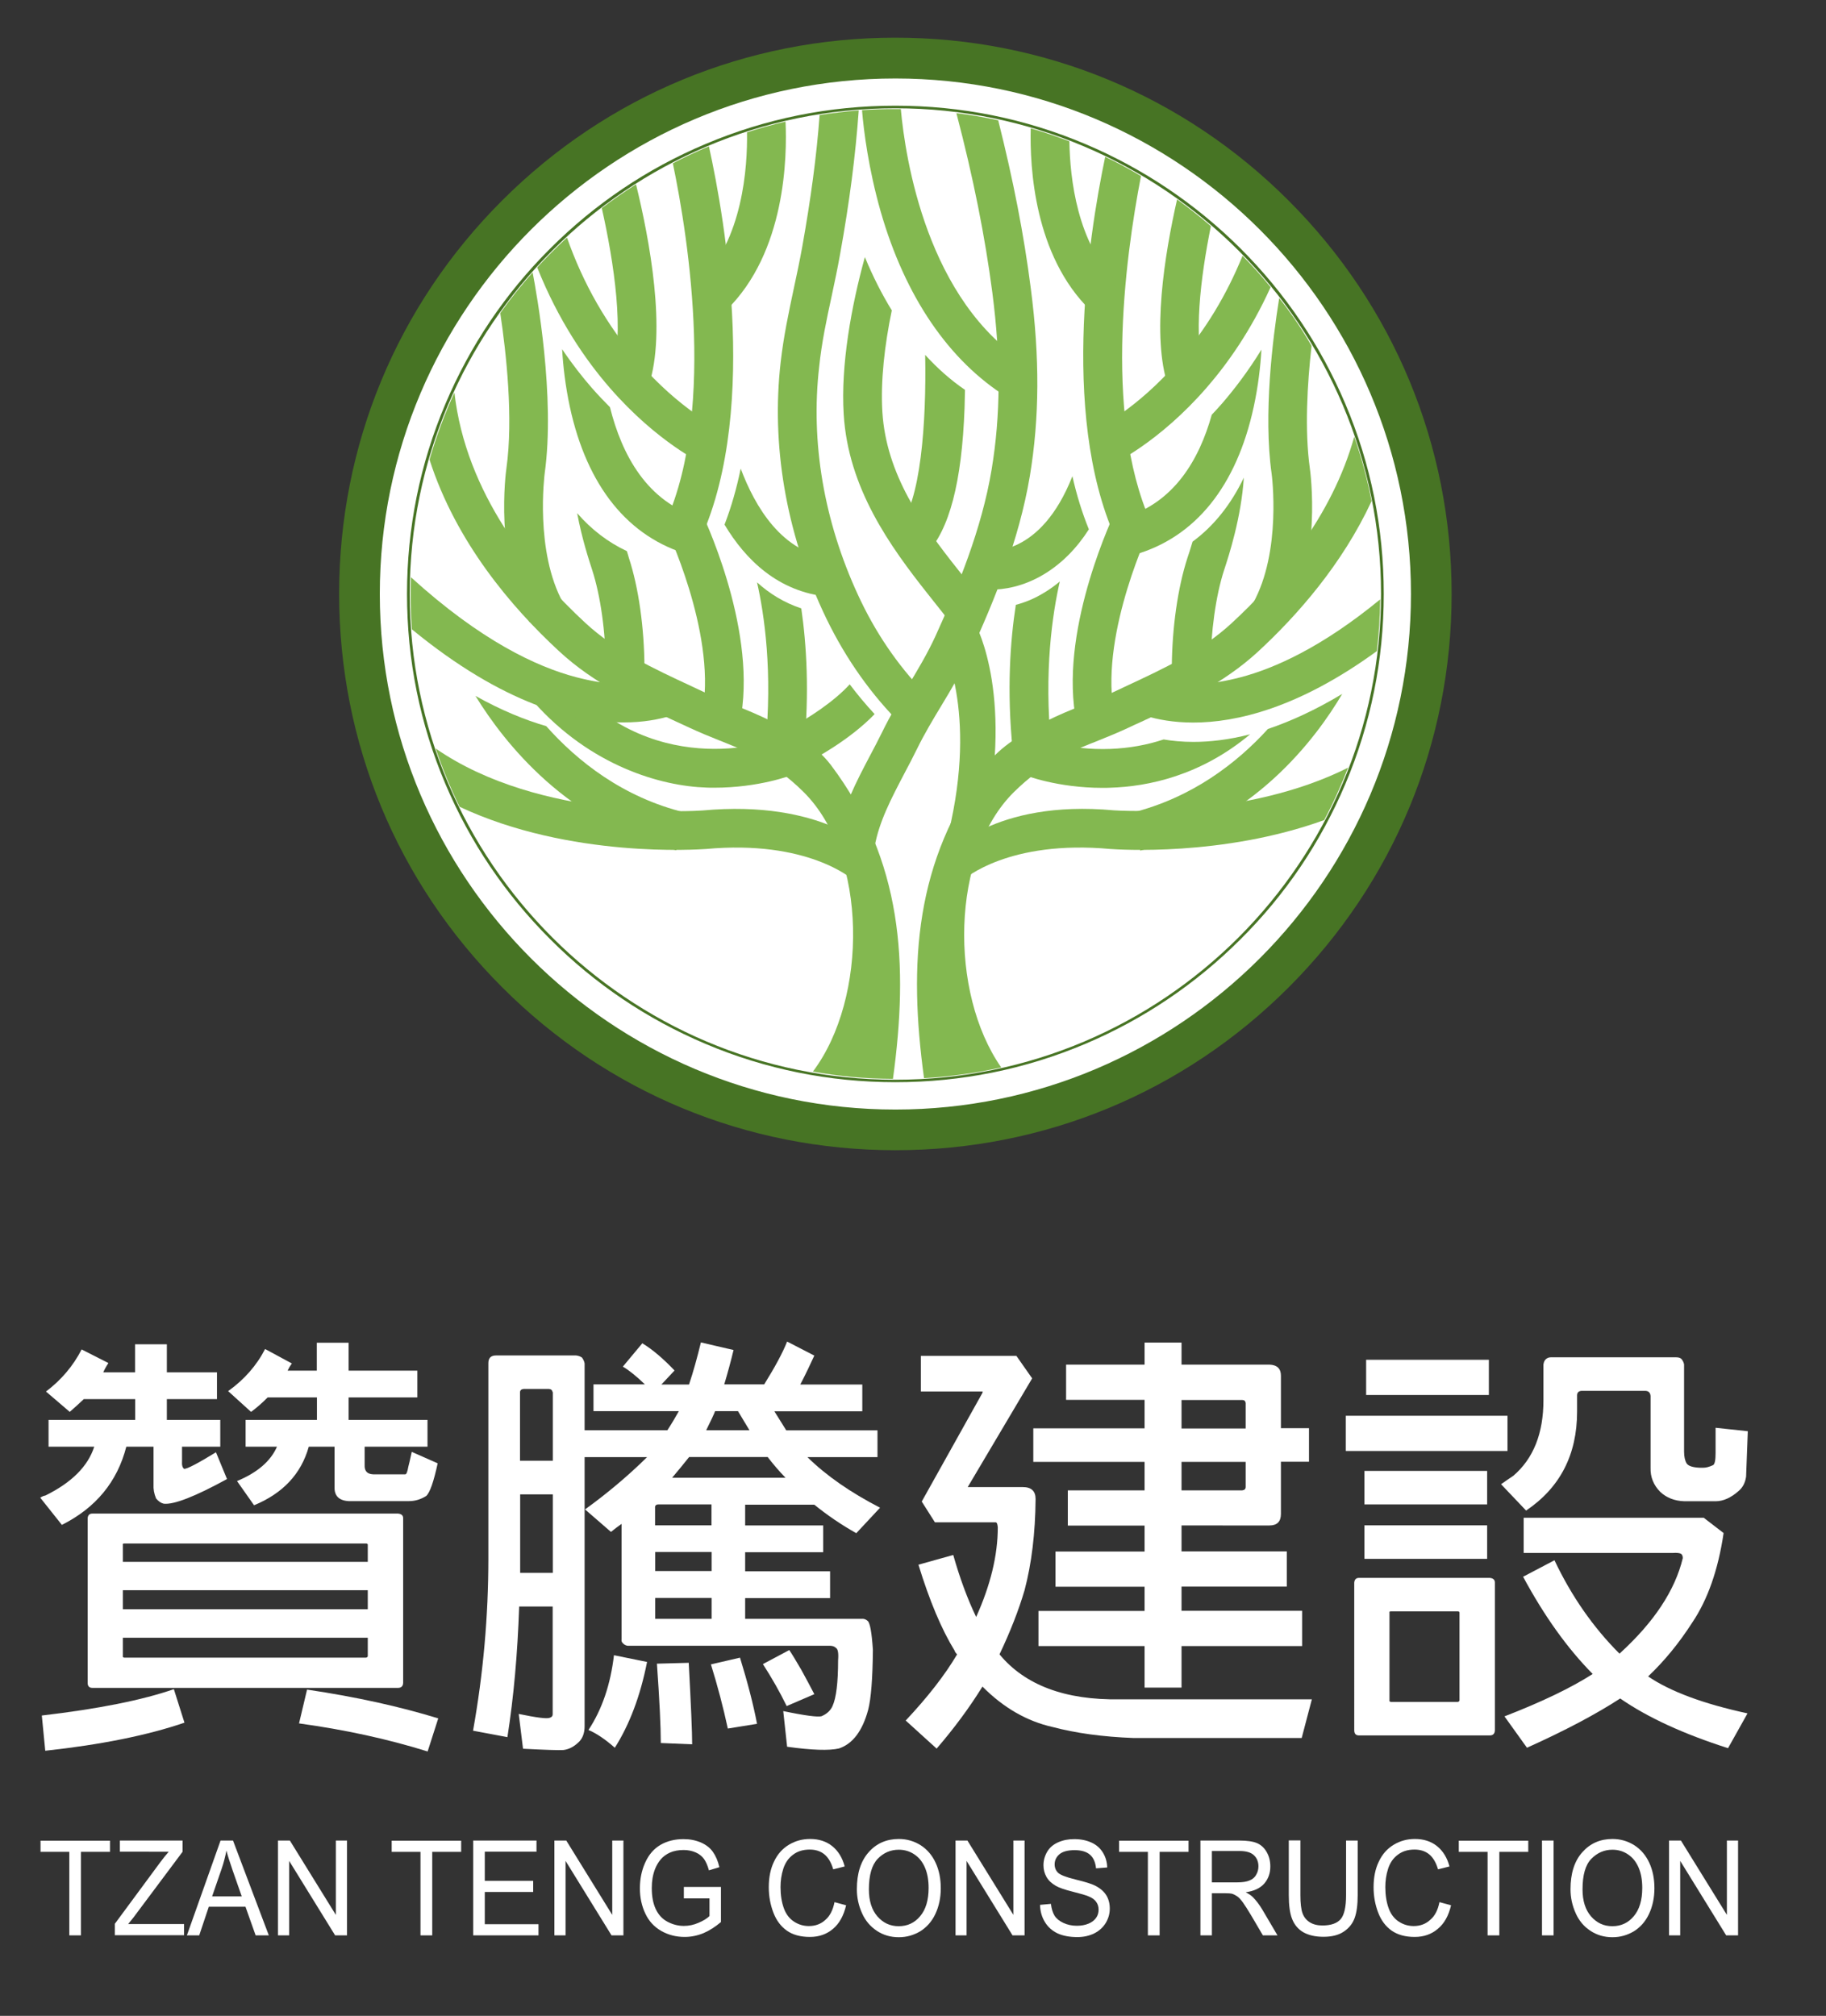
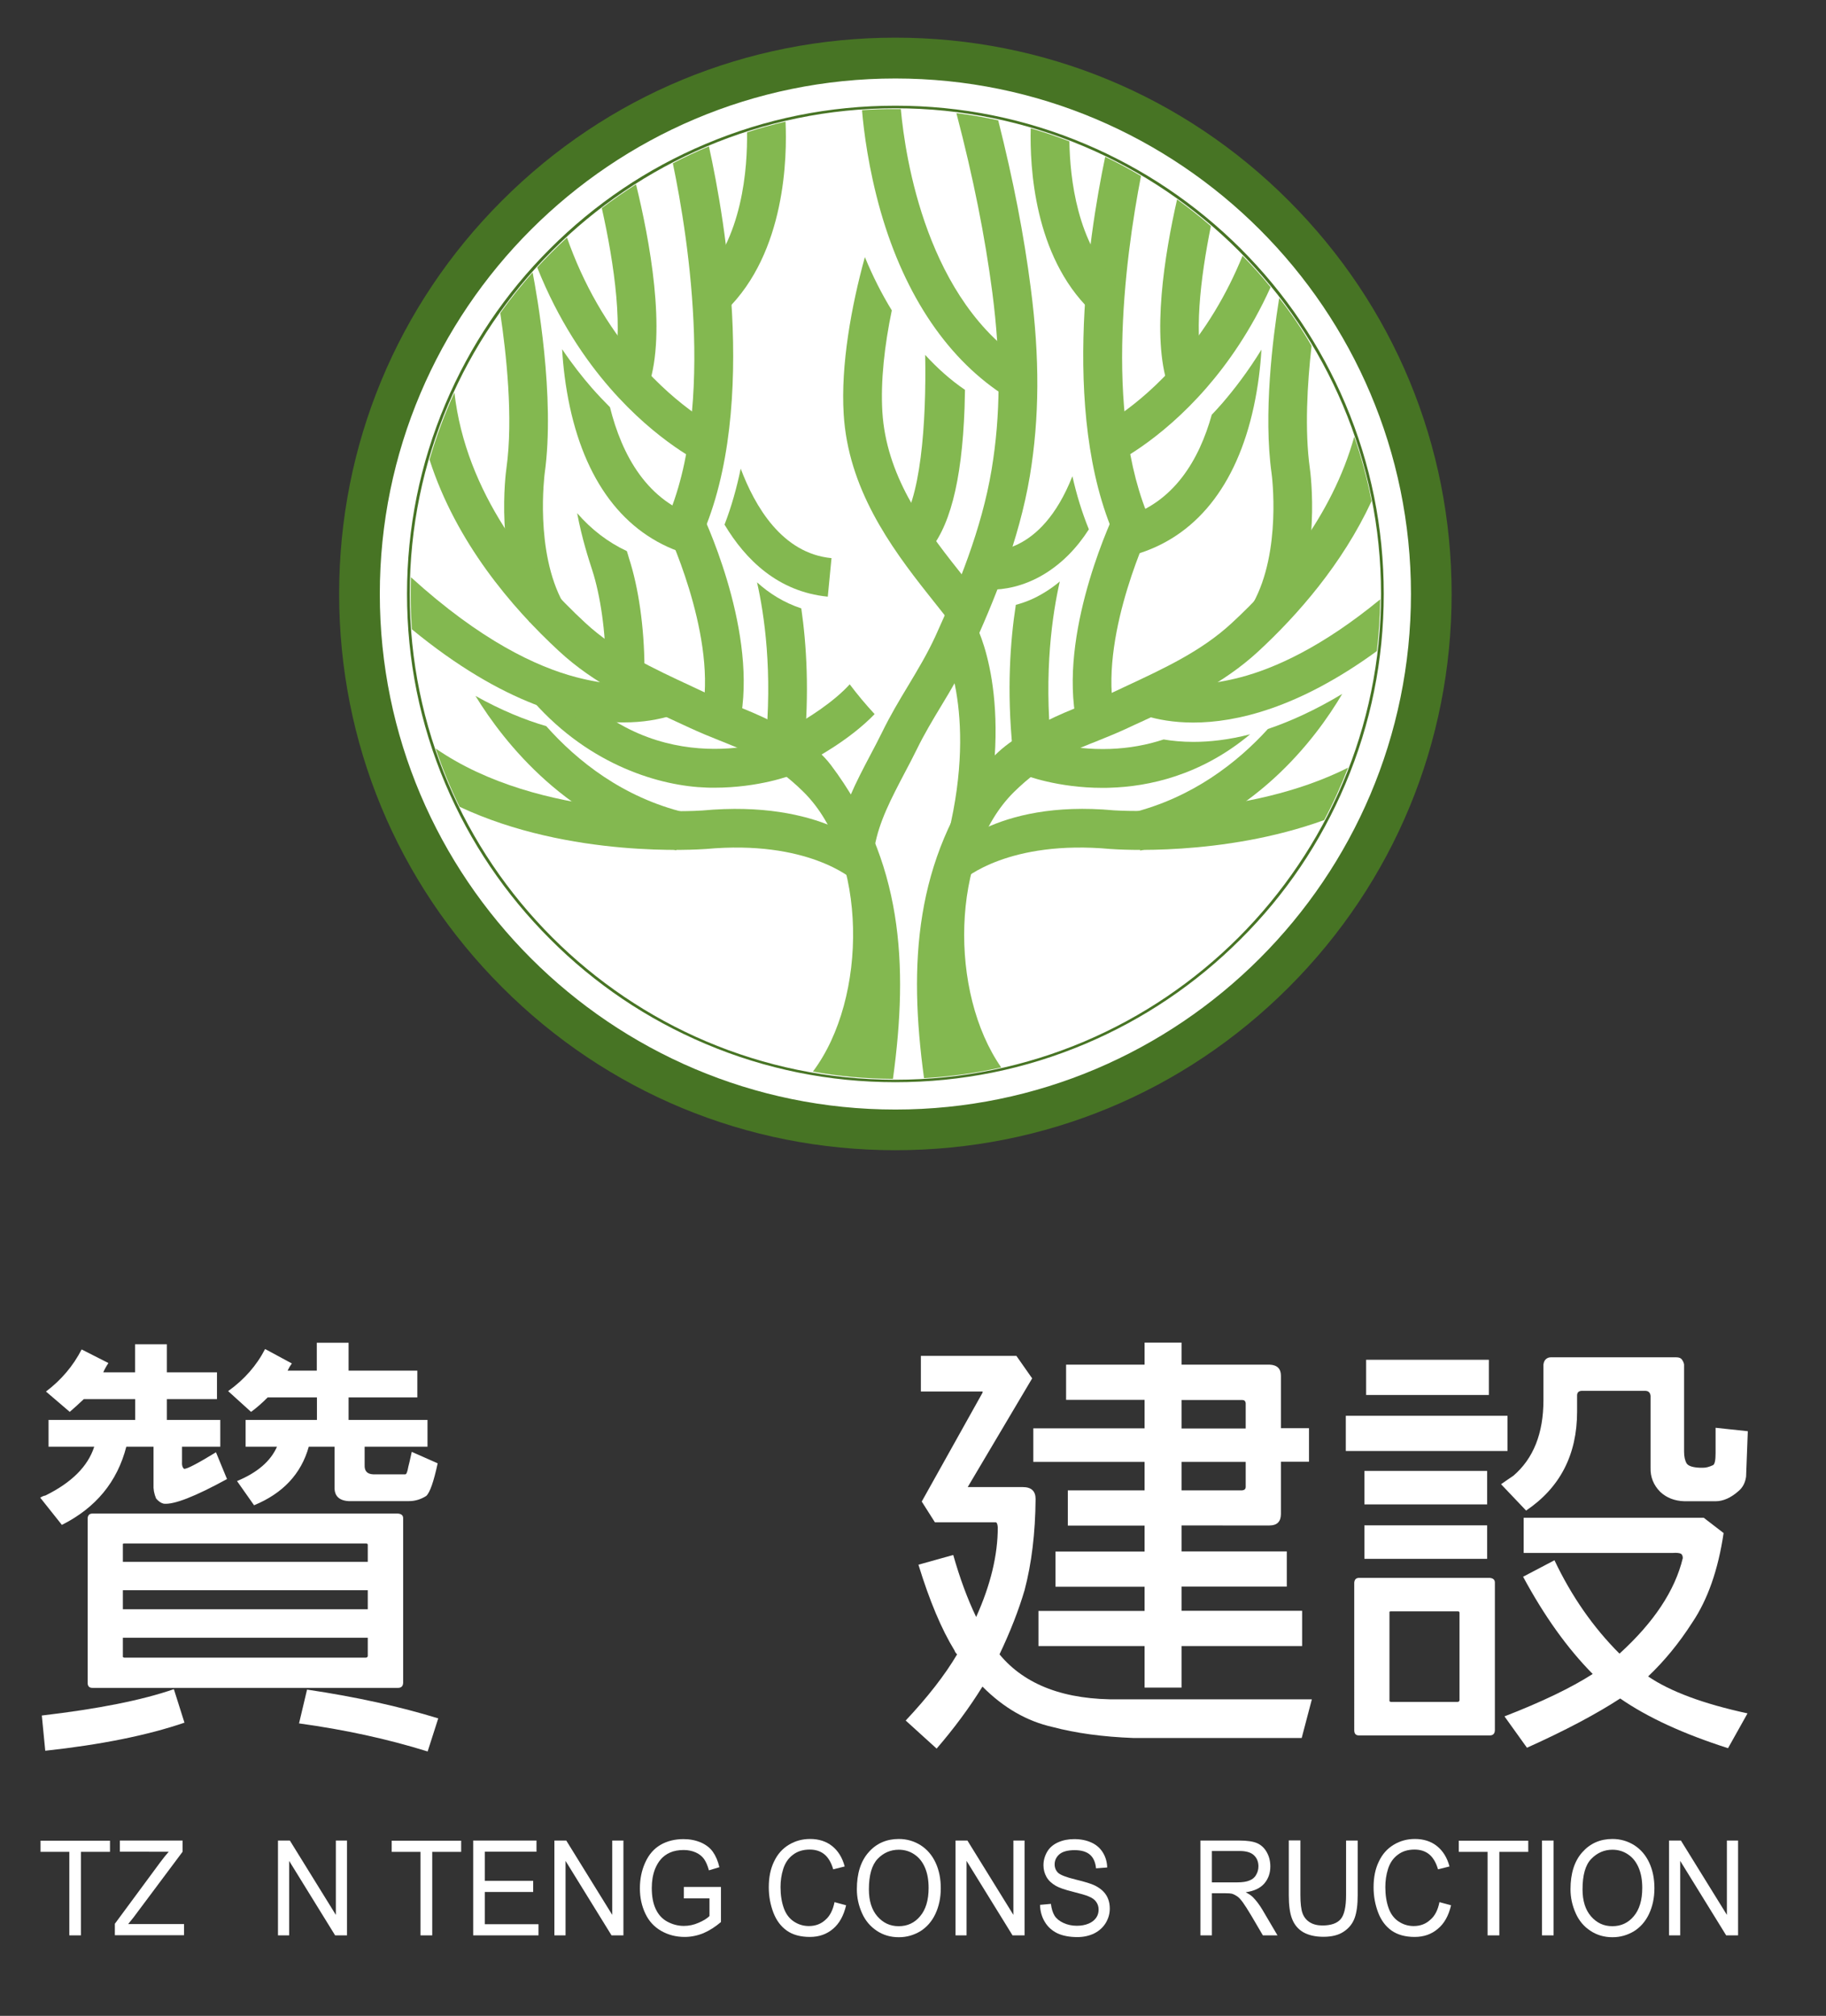
<svg xmlns="http://www.w3.org/2000/svg" version="1.1" id="圖層_1" x="0px" y="0px" width="127.5px" height="140.75px" viewBox="0 0 127.5 140.75" style="enable-background:new 0 0 127.5 140.75;" xml:space="preserve">
  <rect x="0" y="0" width="127.5" height="140.75" fill="#333333" stroke="none" />
  <style type="text/css">

	.st0{fill:#477424;}
	.st1{fill:none;stroke:#FFFFFF;stroke-width:2;stroke-miterlimit:10;}
	.st2{opacity:0.05;}
	.st3{opacity:0.41;}
	.st4{fill:#83B850;}
	.st5{fill:none;stroke:#FFFFFF;stroke-miterlimit:10;}
	.st6{fill:#546D27;}
	.st7{fill:#231F20;}
	.st8{clip-path:url(#SVGID_6_);}
	.st9{fill-rule:evenodd;clip-rule:evenodd;fill:none;stroke:#546D27;stroke-width:4;stroke-miterlimit:10;}
	.st10{fill-rule:evenodd;clip-rule:evenodd;fill:#546D27;}
	.st11{fill:#C49A6C;}
	.st12{fill:#2B2523;}
	.st13{opacity:0.8;}
	.st14{fill:#FFFFFF;}
	.st15{fill:none;stroke:#2B2523;stroke-miterlimit:10;}
	.st16{fill-rule:evenodd;clip-rule:evenodd;fill:#2B2523;}
	.st17{fill:none;stroke:#FFFFFF;stroke-width:4;stroke-miterlimit:10;}
	.st18{opacity:0.1;fill:url(#SVGID_23_);}
	.st19{opacity:0.1;fill:url(#SVGID_34_);}
	.st20{opacity:0.1;fill:url(#SVGID_35_);}
	.st21{fill-rule:evenodd;clip-rule:evenodd;fill:#FFFFFF;}
	.st22{opacity:0.5;fill:#414042;}
	.st23{fill:none;stroke:#414042;stroke-width:2;stroke-miterlimit:10;}
	.st24{clip-path:url(#SVGID_10_);}
	.st25{clip-path:url(#SVGID_29_);}
	.st26{fill:none;stroke:#FFFFFF;stroke-width:3;stroke-miterlimit:10;}
	.st27{opacity:0.9;fill:#FFFFFF;}

</style>
  <g>
    <g>
      <path class="st14" d="M8.82,101.01c-0.63,2.45-2.13,4.27-4.5,5.46l-1.51-1.9c0.12-0.08,0.24-0.13,0.36-0.15    c1.84-0.91,2.97-2.04,3.41-3.41H3.39v-1.87h6.05v-1.45H5.85c-0.36,0.34-0.68,0.63-0.98,0.89l-1.66-1.42    c1.07-0.81,1.9-1.79,2.49-2.94l1.87,0.95c-0.16,0.24-0.28,0.46-0.36,0.65h2.22v-1.96h2.22v1.96h3.5v1.87h-3.5v1.45h3.73v1.87    h-2.67v1.01c-0.02,0.28,0.03,0.46,0.15,0.54c0.22,0,0.96-0.39,2.22-1.16l0.77,1.87c-2.23,1.22-3.71,1.8-4.42,1.72    c-0.18-0.04-0.36-0.16-0.53-0.36c-0.14-0.33-0.2-0.66-0.18-0.98v-2.64H8.82z M12.88,120.28c-2.61,0.89-5.85,1.54-9.72,1.96    l-0.24-2.46c3.93-0.46,7-1.07,9.22-1.84L12.88,120.28z M27.79,117.85H6.45c-0.22,0-0.33-0.12-0.33-0.35v-11.5    c0.02-0.21,0.13-0.32,0.33-0.32h21.34c0.24,0.02,0.36,0.13,0.36,0.32v11.5C28.14,117.73,28.02,117.85,27.79,117.85z M8.58,114.35    v1.27c-0.02,0.06,0.01,0.1,0.09,0.12h16.89c0.08-0.02,0.12-0.06,0.12-0.12v-1.27H8.58z M25.68,109.05v-1.19    c0-0.06-0.04-0.09-0.12-0.09H8.67c-0.08,0-0.11,0.03-0.09,0.09v1.19H25.68z M25.68,112.36v-1.33H8.58v1.33H25.68z M21.56,101.01    c-0.53,1.9-1.81,3.26-3.82,4.09l-1.19-1.69c1.42-0.59,2.35-1.39,2.79-2.4h-2.19v-1.87h4.98v-1.57h-3.44    c-0.41,0.41-0.8,0.75-1.16,1.01l-1.6-1.45c1.13-0.81,1.99-1.79,2.58-2.94l1.87,1.01c-0.12,0.16-0.22,0.33-0.3,0.5h2.04v-1.95h2.22    v1.95h4.8v1.87h-4.8v1.57h5.51v1.87h-4.39v1.28c-0.02,0.42,0.18,0.63,0.59,0.65h2.25c0.08,0,0.15-0.18,0.21-0.53    c0.04-0.14,0.12-0.48,0.24-1.04l1.81,0.8c-0.28,1.29-0.54,2.04-0.8,2.28c-0.38,0.24-0.78,0.36-1.21,0.36h-4.21    c-0.67-0.04-1-0.37-0.98-0.98v-2.82H21.56z M21.44,117.97c3.44,0.51,6.49,1.19,9.16,2.01l-0.74,2.31    c-2.79-0.87-5.78-1.52-8.98-1.96L21.44,117.97z" />
-       <path class="st14" d="M35.43,121.29l-2.4-0.45c0.71-3.97,1.07-7.98,1.07-12.03V95.17c0-0.35,0.18-0.53,0.53-0.53h5.6    c0.16,0.02,0.3,0.07,0.41,0.15c0.1,0.14,0.16,0.28,0.18,0.41v4.66h5.78c0.3-0.46,0.56-0.9,0.8-1.33h-5.96v-1.87h3.59    c-0.59-0.57-1.11-0.99-1.54-1.24l1.36-1.63c0.71,0.43,1.46,1.07,2.25,1.9l-0.92,0.98h1.93c0.3-0.89,0.57-1.87,0.83-2.94l2.28,0.53    c-0.2,0.83-0.42,1.63-0.65,2.4h2.79c0.75-1.21,1.29-2.2,1.6-2.99l1.9,0.98c-0.28,0.61-0.6,1.29-0.98,2.02h4.33v1.87h-6.14    c0.3,0.47,0.57,0.92,0.83,1.33h6.37v1.87h-4.89c1.3,1.28,2.99,2.46,5.07,3.53l-1.66,1.78c-1.05-0.59-2.03-1.26-2.93-1.99h-4.83    v1.45h5.45v1.87h-5.45v1.33h5.93v1.87h-5.93v1.45h8.12c0.16-0.02,0.31,0.03,0.44,0.15c0.16,0.14,0.28,0.81,0.36,2.02    c-0.02,2.01-0.13,3.41-0.33,4.18c-0.4,1.48-1.08,2.38-2.04,2.7c-0.69,0.16-1.9,0.12-3.62-0.12l-0.27-2.49    c1.52,0.32,2.41,0.43,2.67,0.36c0.38-0.16,0.63-0.4,0.77-0.71c0.26-0.57,0.39-1.64,0.39-3.2c0.04-0.49-0.01-0.78-0.15-0.86    c-0.1-0.1-0.24-0.15-0.42-0.15H43.82c-0.12-0.02-0.22-0.07-0.3-0.15c-0.1-0.08-0.14-0.18-0.12-0.3v-1.87v-2.19v-4    c-0.26,0.18-0.5,0.37-0.74,0.56l-1.81-1.57c1.56-1.13,3-2.34,4.33-3.65h-4.36v18.79c0,0.51-0.16,0.9-0.47,1.16    c-0.3,0.28-0.63,0.45-1.01,0.5c-0.34,0.02-1.27-0.01-2.82-0.09l-0.3-2.43c1.25,0.26,1.97,0.35,2.16,0.27    c0.14-0.04,0.21-0.12,0.21-0.24v-7.53h-2.34C36.14,115.44,35.87,118.48,35.43,121.29z M38.6,101.99v-4.77    c-0.04-0.1-0.07-0.16-0.09-0.18c-0.06-0.04-0.12-0.06-0.18-0.06h-1.78c-0.16,0.02-0.24,0.1-0.24,0.24v4.77H38.6z M38.6,109.82    v-5.48h-2.28v5.48H38.6z M45.18,116.04c-0.47,2.39-1.23,4.38-2.25,5.99c-0.67-0.59-1.29-1.01-1.84-1.24    c0.95-1.44,1.54-3.18,1.78-5.22L45.18,116.04z M49.69,105.04h-3.71c-0.18,0-0.26,0.09-0.24,0.27v1.19h3.94V105.04z M49.69,108.36    h-3.94v1.33h3.94V108.36z M49.69,113.02v-1.45h-3.94v1.01v0.45H49.69z M48.09,116.1c0.16,2.96,0.24,4.86,0.24,5.69l-2.19-0.09    c0-1.15-0.09-2.99-0.27-5.54L48.09,116.1z M54.85,103.18c-0.46-0.47-0.87-0.96-1.25-1.45h-5.48c-0.38,0.47-0.77,0.96-1.19,1.45    H54.85z M52.33,99.86c-0.28-0.46-0.54-0.9-0.8-1.33h-1.6c-0.06,0.18-0.27,0.62-0.62,1.33H52.33z M51.67,115.74    c0.53,1.72,0.93,3.26,1.19,4.62l-2.04,0.33c-0.32-1.48-0.71-2.97-1.18-4.48L51.67,115.74z M55.11,115.21    c0.18,0.26,0.45,0.71,0.83,1.36c0.36,0.65,0.66,1.22,0.92,1.72l-1.93,0.83c-0.49-1.01-1.05-1.98-1.66-2.93L55.11,115.21z" />
      <path class="st14" d="M69.67,106.64c-0.02-0.24-0.07-0.35-0.15-0.35h-4.24l-0.92-1.45l4.24-7.59c0.02-0.08,0.02-0.11,0-0.09h-4.3    v-2.49h6.67l1.1,1.57l-4.5,7.59h3.85c0.59,0,0.89,0.28,0.89,0.83c-0.02,2.39-0.28,4.52-0.77,6.37c-0.4,1.36-0.98,2.86-1.75,4.48    c1.78,2.15,4.58,3.2,8.39,3.14H91.6l-0.71,2.7H79.15c-2.15-0.08-4.04-0.34-5.66-0.77c-1.78-0.4-3.41-1.33-4.89-2.82    c-0.93,1.5-2,2.94-3.2,4.33l-2.16-1.96c1.54-1.64,2.74-3.18,3.59-4.62c-0.1-0.1-0.16-0.19-0.18-0.27    c-0.91-1.48-1.75-3.48-2.52-5.99l2.43-0.68c0.46,1.62,0.99,3.06,1.6,4.33C69.16,110.68,69.67,108.6,69.67,106.64z M72.51,114.94    v-2.46h7.41v-1.69H73.7v-2.46h6.22v-1.81h-5.36v-2.46h5.36v-1.99h-7.77v-2.34h7.77v-1.99h-5.48v-2.46h5.48v-1.54h2.58v1.54h6.14    c0.53,0.02,0.8,0.28,0.8,0.77v3.67h1.96v2.34h-1.96v3.65c0,0.53-0.27,0.8-0.8,0.8H82.5v1.81h7.35v2.46H82.5v1.69h8.42v2.46H82.5    v2.9h-2.58v-2.9H72.51z M82.5,99.74h4.48v-1.78c-0.02-0.14-0.1-0.21-0.24-0.21H82.5V99.74z M82.5,104.06h4.24    c0.16-0.02,0.24-0.1,0.24-0.24v-1.75H82.5V104.06z" />
      <path class="st14" d="M105.26,98.85v2.46H93.97v-2.46H105.26z M104.02,121.17h-9.13c-0.22,0-0.33-0.12-0.33-0.36V110.5    c0.02-0.22,0.13-0.33,0.33-0.33h9.13c0.24,0.02,0.36,0.13,0.36,0.33v10.31C104.37,121.05,104.25,121.17,104.02,121.17z     M103.84,102.7v2.34h-8.57v-2.34H103.84z M103.84,106.5v2.34h-8.57v-2.34H103.84z M103.96,94.94v2.46h-8.57v-2.46H103.96z     M97.11,112.51c-0.08,0-0.11,0.03-0.09,0.09v6.11c-0.02,0.06,0.01,0.1,0.09,0.12h4.68c0.08-0.02,0.12-0.06,0.12-0.12v-6.11    c0-0.06-0.04-0.09-0.12-0.09H97.11z M110.12,97.43v1.13c0,3.01-1.19,5.31-3.56,6.91l-1.75-1.84c0.32-0.22,0.6-0.42,0.86-0.59    c1.4-1.2,2.1-2.96,2.1-5.27v-2.49c0.02-0.16,0.07-0.28,0.15-0.36c0.1-0.1,0.22-0.15,0.36-0.15h8.77c0.16,0,0.28,0.04,0.36,0.12    c0.1,0.12,0.16,0.25,0.18,0.38v6.08c0,0.35,0.06,0.63,0.18,0.83c0.12,0.18,0.43,0.28,0.92,0.3h0.24c0.2,0,0.42-0.06,0.68-0.18    c0.12-0.06,0.18-0.34,0.18-0.83c0-0.52,0-1.11,0-1.78l2.25,0.24c-0.06,1.7-0.1,2.76-0.12,3.17c-0.06,0.43-0.24,0.77-0.53,1.01    c-0.53,0.47-1.07,0.71-1.6,0.71h-2.17c-0.69-0.02-1.25-0.24-1.69-0.65c-0.47-0.47-0.7-1.04-0.68-1.69v-5.01    c-0.02-0.24-0.15-0.36-0.39-0.36h-4.42C110.23,97.12,110.12,97.23,110.12,97.43z M106.62,122.03l-1.57-2.19    c2.61-1.01,4.66-2,6.16-2.96c-1.76-1.78-3.38-4.04-4.86-6.79l2.19-1.15c1.19,2.51,2.7,4.68,4.54,6.52    c2.41-2.19,3.88-4.42,4.42-6.67c0-0.14-0.04-0.24-0.12-0.3c-0.1-0.06-0.3-0.08-0.59-0.06h-10.4v-2.46h12.57l1.39,1.07    c-0.38,2.57-1.11,4.65-2.19,6.25c-0.91,1.42-1.94,2.68-3.08,3.76c1.54,1.05,3.85,1.91,6.94,2.58l-1.36,2.43    c-3.1-0.99-5.61-2.14-7.53-3.47C111.47,119.67,109.31,120.82,106.62,122.03z" />
    </g>
    <g>
      <path class="st14" d="M4.84,135.13v-5.83H2.83v-0.78h4.85v0.78H5.65v5.83H4.84z" />
      <path class="st14" d="M8.02,135.13v-0.81l3.13-4.24c0.22-0.3,0.43-0.56,0.63-0.79H8.37v-0.78h4.38v0.78l-3.43,4.59l-0.37,0.46h3.9    v0.78H8.02z" />
-       <path class="st14" d="M13.05,135.13l2.35-6.62h0.87l2.5,6.62h-0.92l-0.71-2h-2.56l-0.67,2H13.05z M14.81,132.41h2.07l-0.64-1.83    c-0.19-0.56-0.34-1.01-0.43-1.37c-0.08,0.42-0.19,0.85-0.33,1.26L14.81,132.41z" />
      <path class="st14" d="M19.41,135.13v-6.62h0.83l3.21,5.19v-5.19h0.78v6.62H23.4l-3.21-5.2v5.2H19.41z" />
      <path class="st14" d="M29.36,135.13v-5.83h-2.01v-0.78h4.85v0.78h-2.02v5.83H29.36z" />
      <path class="st14" d="M33.04,135.13v-6.62h4.42v0.78h-3.61v2.03h3.38v0.78h-3.38v2.25h3.75v0.78H33.04z" />
      <path class="st14" d="M38.71,135.13v-6.62h0.83l3.21,5.19v-5.19h0.78v6.62H42.7l-3.21-5.2v5.2H38.71z" />
      <path class="st14" d="M47.75,132.53v-0.78l2.59,0v2.45c-0.4,0.34-0.81,0.6-1.23,0.78c-0.42,0.17-0.86,0.26-1.3,0.26    c-0.6,0-1.15-0.14-1.64-0.42c-0.49-0.28-0.86-0.68-1.11-1.21c-0.25-0.53-0.38-1.11-0.38-1.76c0-0.65,0.12-1.25,0.37-1.8    c0.25-0.56,0.61-0.97,1.07-1.24c0.47-0.27,1-0.4,1.61-0.4c0.44,0,0.84,0.08,1.2,0.23c0.36,0.16,0.64,0.37,0.84,0.65    c0.2,0.28,0.36,0.64,0.46,1.08l-0.73,0.22c-0.09-0.34-0.21-0.6-0.34-0.79c-0.14-0.19-0.33-0.35-0.58-0.46s-0.53-0.17-0.84-0.17    c-0.37,0-0.69,0.06-0.96,0.18c-0.27,0.12-0.49,0.29-0.65,0.48c-0.17,0.2-0.29,0.42-0.39,0.66c-0.16,0.41-0.23,0.85-0.23,1.33    c0,0.59,0.09,1.08,0.28,1.48c0.19,0.4,0.46,0.69,0.82,0.88c0.36,0.19,0.74,0.29,1.14,0.29c0.35,0,0.69-0.07,1.03-0.22    c0.33-0.14,0.59-0.3,0.76-0.47v-1.23H47.75z" />
      <path class="st14" d="M58.27,132.81l0.81,0.22c-0.17,0.72-0.47,1.27-0.91,1.64c-0.44,0.38-0.98,0.57-1.62,0.57    c-0.66,0-1.2-0.15-1.61-0.44c-0.41-0.29-0.73-0.71-0.94-1.26c-0.21-0.55-0.32-1.14-0.32-1.77c0-0.69,0.12-1.29,0.37-1.8    c0.24-0.51,0.59-0.9,1.04-1.17c0.45-0.27,0.94-0.4,1.48-0.4c0.61,0,1.13,0.17,1.54,0.5c0.42,0.34,0.71,0.81,0.87,1.42l-0.8,0.2    c-0.14-0.48-0.35-0.83-0.62-1.05c-0.27-0.22-0.61-0.33-1.02-0.33c-0.47,0-0.86,0.12-1.18,0.37c-0.32,0.24-0.54,0.57-0.67,0.98    s-0.19,0.83-0.19,1.27c0,0.56,0.08,1.05,0.23,1.47c0.15,0.42,0.39,0.73,0.71,0.94c0.32,0.21,0.67,0.31,1.04,0.31    c0.45,0,0.84-0.14,1.15-0.43C57.95,133.78,58.16,133.36,58.27,132.81z" />
      <path class="st14" d="M59.83,131.91c0-1.1,0.27-1.96,0.82-2.58c0.54-0.62,1.25-0.93,2.11-0.93c0.56,0,1.07,0.15,1.53,0.44    c0.45,0.29,0.8,0.7,1.04,1.22c0.24,0.52,0.36,1.11,0.36,1.78c0,0.67-0.13,1.27-0.38,1.8c-0.25,0.53-0.61,0.93-1.06,1.21    c-0.46,0.27-0.95,0.41-1.49,0.41c-0.58,0-1.09-0.15-1.54-0.45c-0.45-0.3-0.8-0.71-1.03-1.23    C59.95,133.04,59.83,132.49,59.83,131.91z M60.67,131.92c0,0.8,0.2,1.43,0.59,1.88c0.4,0.46,0.89,0.69,1.49,0.69    c0.61,0,1.11-0.23,1.5-0.7c0.39-0.46,0.59-1.12,0.59-1.97c0-0.54-0.08-1.01-0.25-1.41c-0.17-0.4-0.41-0.71-0.74-0.93    c-0.32-0.22-0.69-0.33-1.09-0.33c-0.57,0-1.07,0.21-1.48,0.64C60.88,130.21,60.67,130.92,60.67,131.92z" />
      <path class="st14" d="M66.72,135.13v-6.62h0.83l3.21,5.19v-5.19h0.78v6.62H70.7l-3.21-5.2v5.2H66.72z" />
      <path class="st14" d="M72.62,133l0.76-0.07c0.04,0.33,0.12,0.6,0.25,0.82c0.13,0.21,0.34,0.38,0.62,0.51    c0.28,0.13,0.59,0.2,0.94,0.2c0.31,0,0.58-0.05,0.82-0.15c0.24-0.1,0.41-0.24,0.53-0.41c0.12-0.17,0.17-0.36,0.17-0.57    c0-0.21-0.06-0.39-0.17-0.54c-0.11-0.16-0.29-0.29-0.55-0.39c-0.16-0.07-0.53-0.18-1.09-0.32c-0.56-0.14-0.96-0.28-1.18-0.41    c-0.29-0.17-0.51-0.37-0.65-0.62c-0.14-0.25-0.21-0.52-0.21-0.82c0-0.33,0.09-0.65,0.26-0.94c0.17-0.29,0.43-0.51,0.77-0.66    c0.34-0.15,0.71-0.22,1.12-0.22c0.45,0,0.85,0.08,1.2,0.24c0.35,0.16,0.61,0.39,0.8,0.7c0.19,0.31,0.29,0.66,0.3,1.04l-0.78,0.06    c-0.04-0.42-0.18-0.74-0.42-0.95c-0.24-0.21-0.6-0.32-1.07-0.32c-0.49,0-0.85,0.1-1.07,0.29c-0.22,0.19-0.33,0.43-0.33,0.7    c0,0.24,0.08,0.43,0.24,0.59c0.16,0.15,0.56,0.31,1.22,0.47c0.66,0.16,1.11,0.3,1.35,0.42c0.36,0.18,0.62,0.4,0.79,0.67    c0.17,0.27,0.25,0.59,0.25,0.94c0,0.35-0.09,0.68-0.28,1c-0.19,0.31-0.45,0.55-0.8,0.73c-0.35,0.17-0.74,0.26-1.18,0.26    c-0.55,0-1.02-0.09-1.39-0.26c-0.37-0.18-0.67-0.44-0.88-0.79C72.74,133.84,72.63,133.44,72.62,133z" />
-       <path class="st14" d="M80.15,135.13v-5.83h-2.01v-0.78h4.85v0.78h-2.02v5.83H80.15z" />
      <path class="st14" d="M83.82,135.13v-6.62h2.71c0.55,0,0.96,0.06,1.24,0.18c0.28,0.12,0.51,0.33,0.68,0.63    c0.17,0.3,0.25,0.63,0.25,1c0,0.47-0.14,0.86-0.42,1.19c-0.28,0.32-0.71,0.53-1.3,0.61c0.21,0.11,0.38,0.22,0.49,0.33    c0.24,0.24,0.46,0.53,0.67,0.88l1.06,1.8h-1.02l-0.81-1.38c-0.24-0.4-0.43-0.7-0.58-0.91c-0.15-0.21-0.29-0.36-0.41-0.44    c-0.12-0.08-0.24-0.14-0.37-0.18c-0.09-0.02-0.24-0.03-0.45-0.03h-0.94v2.94H83.82z M84.63,131.43h1.74    c0.37,0,0.66-0.04,0.87-0.13c0.21-0.08,0.37-0.21,0.47-0.4c0.11-0.18,0.16-0.38,0.16-0.59c0-0.31-0.1-0.57-0.31-0.77    c-0.21-0.2-0.54-0.3-1-0.3h-1.94V131.43z" />
      <path class="st14" d="M93.99,128.51h0.81v3.82c0,0.67-0.07,1.19-0.21,1.58s-0.39,0.71-0.75,0.95c-0.36,0.25-0.84,0.37-1.43,0.37    c-0.57,0-1.04-0.11-1.41-0.32c-0.36-0.21-0.62-0.52-0.78-0.93c-0.16-0.4-0.23-0.96-0.23-1.66v-3.82h0.81v3.82    c0,0.57,0.05,1,0.15,1.27c0.1,0.27,0.27,0.48,0.51,0.63c0.24,0.15,0.54,0.22,0.88,0.22c0.59,0,1.02-0.15,1.27-0.44    s0.38-0.85,0.38-1.68V128.51z" />
      <path class="st14" d="M100.51,132.81l0.81,0.22c-0.17,0.72-0.47,1.27-0.92,1.64c-0.44,0.38-0.98,0.57-1.62,0.57    c-0.66,0-1.19-0.15-1.61-0.44c-0.41-0.29-0.73-0.71-0.94-1.26c-0.21-0.55-0.32-1.14-0.32-1.77c0-0.69,0.12-1.29,0.37-1.8    c0.24-0.51,0.59-0.9,1.04-1.17s0.94-0.4,1.48-0.4c0.61,0,1.13,0.17,1.54,0.5c0.42,0.34,0.71,0.81,0.87,1.42l-0.8,0.2    c-0.14-0.48-0.35-0.83-0.62-1.05c-0.27-0.22-0.61-0.33-1.02-0.33c-0.47,0-0.86,0.12-1.18,0.37c-0.32,0.24-0.54,0.57-0.67,0.98    c-0.13,0.41-0.19,0.83-0.19,1.27c0,0.56,0.08,1.05,0.23,1.47s0.39,0.73,0.71,0.94c0.32,0.21,0.67,0.31,1.04,0.31    c0.45,0,0.84-0.14,1.15-0.43C100.19,133.78,100.4,133.36,100.51,132.81z" />
      <path class="st14" d="M103.87,135.13v-5.83h-2.01v-0.78h4.85v0.78h-2.02v5.83H103.87z" />
      <path class="st14" d="M107.67,135.13v-6.62h0.81v6.62H107.67z" />
      <path class="st14" d="M109.66,131.91c0-1.1,0.27-1.96,0.82-2.58c0.55-0.62,1.25-0.93,2.11-0.93c0.56,0,1.07,0.15,1.53,0.44    c0.45,0.29,0.8,0.7,1.04,1.22c0.24,0.52,0.36,1.11,0.36,1.78c0,0.67-0.13,1.27-0.38,1.8c-0.25,0.53-0.61,0.93-1.06,1.21    c-0.46,0.27-0.95,0.41-1.49,0.41c-0.58,0-1.09-0.15-1.54-0.45c-0.46-0.3-0.8-0.71-1.03-1.23    C109.78,133.04,109.66,132.49,109.66,131.91z M110.5,131.92c0,0.8,0.2,1.43,0.59,1.88c0.4,0.46,0.89,0.69,1.49,0.69    c0.61,0,1.11-0.23,1.5-0.7c0.39-0.46,0.59-1.12,0.59-1.97c0-0.54-0.08-1.01-0.25-1.41c-0.17-0.4-0.41-0.71-0.74-0.93    c-0.32-0.22-0.69-0.33-1.09-0.33c-0.57,0-1.06,0.21-1.48,0.64C110.7,130.21,110.5,130.92,110.5,131.92z" />
      <path class="st14" d="M116.54,135.13v-6.62h0.83l3.21,5.19v-5.19h0.78v6.62h-0.83l-3.21-5.2v5.2H116.54z" />
    </g>
  </g>
  <g>
    <path class="st14" d="M100.39,41.47c0,20.91-16.95,37.87-37.87,37.87S24.65,62.39,24.65,41.47c0-20.92,16.95-37.87,37.87-37.87   S100.39,20.55,100.39,41.47z" />
    <g>
      <path class="st0" d="M62.52,75.56c-4.6,0-9.07-0.9-13.27-2.68c-4.06-1.72-7.71-4.17-10.84-7.31c-3.13-3.13-5.59-6.77-7.31-10.83    c-1.78-4.2-2.68-8.67-2.68-13.27c0-4.6,0.9-9.07,2.68-13.27c1.72-4.06,4.17-7.71,7.31-10.84c3.13-3.13,6.78-5.59,10.84-7.3    c4.2-1.78,8.67-2.68,13.27-2.68s9.07,0.9,13.27,2.68c4.06,1.72,7.71,4.18,10.84,7.3c3.13,3.13,5.59,6.78,7.31,10.84    c1.78,4.2,2.68,8.67,2.68,13.27c0,4.6-0.9,9.07-2.68,13.27c-1.72,4.06-4.17,7.71-7.31,10.83c-3.13,3.13-6.78,5.59-10.84,7.31    C71.59,74.66,67.12,75.56,62.52,75.56z M62.52,7.56c-18.7,0-33.91,15.22-33.91,33.91c0,18.7,15.21,33.92,33.91,33.92    s33.91-15.21,33.91-33.92C96.43,22.77,81.22,7.56,62.52,7.56z" />
      <path class="st0" d="M62.52,80.31c-10.38,0-20.13-4.04-27.46-11.38c-7.34-7.34-11.38-17.09-11.38-27.47    c0-10.37,4.04-20.13,11.38-27.46C42.39,6.67,52.15,2.63,62.52,2.63c10.37,0,20.13,4.04,27.46,11.38    c7.34,7.34,11.38,17.09,11.38,27.46c0,10.38-4.04,20.13-11.38,27.47C82.65,76.27,72.9,80.31,62.52,80.31z M62.52,5.48    c-19.85,0-36,16.15-36,35.99c0,19.85,16.15,36,36,36c19.85,0,36-16.15,36-36C98.52,21.62,82.37,5.48,62.52,5.48z" />
      <g>
        <path class="st4" d="M75.07,49.9c-0.99-6.31,2.72-14,2.87-14.33l2.43,1.18l-1.22-0.59l1.22,0.59c-0.03,0.07-3.49,7.27-2.63,12.73     L75.07,49.9z" />
        <path class="st4" d="M68.55,58.58l-2.33-0.38c2.1-8.65-0.48-13.3-0.5-13.35l2.37-1.31C68.2,43.75,70.92,48.81,68.55,58.58z" />
        <path class="st4" d="M51.72,32.72c-0.28,1.35-0.65,2.67-1.13,3.91c1.46,2.44,3.73,4.69,7.21,5.03l0.26-2.69     C54.6,38.64,52.7,35.33,51.72,32.72z" />
        <path class="st4" d="M51.76,49.9l-2.67-0.42c0.86-5.46-2.6-12.65-2.63-12.73l2.43-1.18C49.05,35.9,52.76,43.59,51.76,49.9z" />
        <path class="st4" d="M49.86,55c-0.18,0-0.35,0-0.53-0.01c-3.17-0.1-8.1-1.5-12.09-6.01l2.35-1.46c6.4,7.24,14.68,4.09,14.76,4.06     l0.99,2.51C55.24,54.14,53,55,49.86,55z" />
        <path class="st4" d="M52.86,40.66c0.51,2.25,1.1,6.25,0.58,11.44l2.69,0.27c0.4-4.03,0.18-7.4-0.18-9.89     C54.75,42.08,53.73,41.45,52.86,40.66z" />
        <path class="st4" d="M43.77,38.48c-1.32-0.62-2.48-1.51-3.47-2.65c0.33,1.77,0.82,3.26,1.05,3.97c0.58,1.79,0.94,4.33,0.95,6.81     l2.7-0.02c-0.02-2.79-0.41-5.57-1.09-7.64C43.88,38.83,43.83,38.67,43.77,38.48z" />
        <path class="st4" d="M42.59,28.43c-0.41-0.41-0.84-0.86-1.27-1.35c-0.67-0.77-1.37-1.66-2.07-2.7c0.07,1.2,0.23,2.59,0.54,4.03     c1.2,5.55,4.08,9.12,8.35,10.33l0.74-2.6C45.17,35.08,43.41,31.72,42.59,28.43z" />
        <path class="st4" d="M38.14,50.7c-1.48-0.43-3.13-1.1-4.94-2.11c2.01,3.28,6.46,8.93,14.02,10.78l0.64-2.63     C43.48,55.68,40.29,53.12,38.14,50.7z" />
        <path class="st4" d="M61.61,28.75c-0.13-2.17,0.16-4.68,0.66-7.08c-0.7-1.14-1.33-2.38-1.88-3.72     c-0.95,3.44-1.69,7.55-1.48,10.96c0.31,5.16,3.21,9.2,5.89,12.58l1.64,2.07l2.12-1.68l-1.64-2.07     C64.38,36.62,61.88,33.13,61.61,28.75z" />
        <path class="st4" d="M64.6,24.78c0.09,4.68-0.3,10.39-1.89,12.05l1.95,1.87c1.63-1.69,2.5-5.02,2.69-10.21     c0.01-0.43,0.02-0.85,0.03-1.27C66.38,26.54,65.46,25.72,64.6,24.78z" />
        <path class="st4" d="M74.88,33.25c-2.22,5.64-5.78,5.22-5.96,5.2l0.02,0l-0.46,2.67c0.07,0.01,0.33,0.05,0.72,0.05     c0.82,0,2.23-0.17,3.77-1.12c1.18-0.73,2.21-1.76,3.06-3.09C75.55,35.78,75.17,34.54,74.88,33.25z" />
        <path class="st4" d="M74,40.6c-0.33,0.28-0.68,0.53-1.04,0.75c-0.72,0.45-1.41,0.72-2.03,0.88c-0.39,2.51-0.64,5.97-0.22,10.14     l2.69-0.27C72.88,46.88,73.49,42.84,74,40.6z" />
        <path class="st4" d="M83.33,51.8c-0.79,0-1.49-0.07-2.08-0.17c-1.18,0.39-2.41,0.61-3.71,0.66c-2.89,0.11-5.02-0.7-5.04-0.71     L71.5,54.1c0.1,0.04,2.34,0.91,5.48,0.91c0.18,0,0.35,0,0.54-0.01c2.65-0.08,6.31-0.84,9.77-3.73     C85.78,51.66,84.46,51.8,83.33,51.8z" />
        <path class="st4" d="M88.53,50.9c-2.15,2.36-5.29,4.81-9.55,5.86l0.64,2.63c7.87-1.93,12.27-7.83,14.1-10.94     C91.83,49.59,90.09,50.37,88.53,50.9z" />
-         <path class="st4" d="M83.27,37.82c-0.14,0.48-0.27,0.88-0.36,1.14c-0.67,2.07-1.07,4.85-1.09,7.64l2.7,0.02     c0.02-2.48,0.37-5.03,0.95-6.81c0.34-1.03,1.2-3.68,1.38-6.46C85.95,35.23,84.75,36.73,83.27,37.82z" />
        <path class="st4" d="M85.34,28.16c-0.24,0.28-0.49,0.54-0.73,0.8c-0.87,3.12-2.64,6.18-6.16,7.18l0.74,2.6     c4.27-1.21,7.15-4.79,8.35-10.33c0.31-1.43,0.47-2.81,0.54-4C87.17,25.89,86.22,27.14,85.34,28.16z" />
        <path class="st4" d="M59.33,47.78c-1.08,1.2-2.96,2.42-4.16,3.04l0.62,1.2l0.61,1.2c0.37-0.19,2.9-1.52,4.67-3.36     C60.46,49.2,59.88,48.51,59.33,47.78z" />
        <path class="st4" d="M77.79,56.58c-8.4-0.78-11.7,3.05-11.86,3.2l1.28,1.69c0.13-0.12,3.24-2.85,10.34-2.19l0.02,0     c0.43,0.03,7.79,0.55,14.89-2.02c0.63-1.18,1.18-2.4,1.67-3.66C87.03,57.17,78.12,56.6,77.79,56.58z" />
        <path class="st4" d="M86.62,47.29c-4.18,1.09-6.38,0.14-6.47,0.09l-0.18,0.13l-1.24,1.95c0.17,0.1,1.77,0.99,4.59,0.99     c2.99,0,7.34-1,12.82-4.99c0.14-1.18,0.22-2.39,0.23-3.61C92.33,45.17,89.02,46.66,86.62,47.29z" />
        <path class="st4" d="M70.78,55.32c1.02-1.01,2.16-1.87,3.41-2.52c0.78-0.41,1.61-0.74,2.49-1.09c0.68-0.27,1.38-0.56,2.07-0.88     c0.31-0.15,0.62-0.29,0.93-0.43c2.82-1.31,5.73-2.66,8.16-4.9c2.75-2.54,5.88-6.1,7.93-10.51c-0.3-1.54-0.7-3.04-1.21-4.5     c-1.55,5.58-5.34,10.05-8.56,13.02c-2.12,1.96-4.72,3.16-7.46,4.44c-0.31,0.14-0.63,0.29-0.94,0.44     c-0.62,0.29-1.26,0.54-1.93,0.82c-0.9,0.36-1.83,0.73-2.72,1.2c-1.51,0.78-3.05,1.65-4.09,3.02c-5,6.64-5.43,13.85-4.34,21.85     c1.84-0.11,3.64-0.36,5.39-0.75C66.27,69.31,66.39,59.68,70.78,55.32z" />
        <path class="st4" d="M89.32,20.81c-0.46,2.86-1.11,8.13-0.53,12.26c0.01,0.05,0.72,5.44-1.31,9.07l2.36,1.32     c2.47-4.43,1.66-10.5,1.62-10.76c-0.37-2.65-0.18-5.91,0.12-8.55C90.91,22.98,90.15,21.87,89.32,20.81z" />
        <path class="st4" d="M86.76,17.86c-1.11,2.73-2.59,5.18-4.45,7.33c-2.94,3.42-5.78,4.78-5.81,4.79l1.14,2.45     c0.13-0.06,3.3-1.55,6.61-5.36c1.46-1.68,3.1-3.99,4.47-7.02C88.11,19.3,87.45,18.56,86.76,17.86z" />
        <path class="st4" d="M82.19,13.92c-0.88,3.88-1.79,9.55-0.63,13.03l2.56-0.85c-0.82-2.45-0.3-6.71,0.43-10.31     C83.79,15.13,83,14.51,82.19,13.92z" />
        <path class="st4" d="M77.17,10.95c-1.18,5.64-3.24,18.9,1.11,27.44l2.41-1.23c-3.75-7.35-2.13-19.16-1.02-24.87     C78.86,11.81,78.03,11.36,77.17,10.95z" />
        <path class="st4" d="M76.14,21.67l1.88-1.94c-2.81-2.73-3.31-7.28-3.35-9.86c-0.88-0.34-1.79-0.65-2.7-0.91     C71.9,11.67,72.21,17.85,76.14,21.67z" />
        <path class="st4" d="M69.29,20.43c0.6,4.64,0.58,8.56-0.05,12.35c-0.7,4.21-2.38,8.24-3.92,11.63c-0.57,1.24-1.22,2.32-1.91,3.47     c-0.61,1.01-1.24,2.06-1.82,3.25c-0.26,0.53-0.53,1.04-0.82,1.59c-0.97,1.84-1.97,3.75-2.36,5.92l2.66,0.48     c0.31-1.76,1.18-3.4,2.09-5.14c0.29-0.54,0.58-1.1,0.86-1.67c0.53-1.08,1.1-2.03,1.71-3.04c0.7-1.16,1.42-2.36,2.05-3.74     c1.62-3.54,3.37-7.78,4.13-12.3c0.67-4.05,0.7-8.23,0.06-13.13c-0.47-3.68-1.22-7.53-2.27-11.7c-0.96-0.21-1.93-0.38-2.92-0.5     C67.96,12.4,68.78,16.52,69.29,20.43z" />
        <path class="st4" d="M60.19,7.69c0.12,1.45,0.45,4.08,1.3,7.07c1.71,5.96,4.77,10.44,8.84,12.98l1.43-2.29     c-7.04-4.39-8.55-14.42-8.86-17.83c-0.13,0-0.26,0-0.38,0C61.74,7.61,60.96,7.64,60.19,7.69z" />
-         <path class="st4" d="M58.08,20.63c0.2-0.94,0.41-1.92,0.58-2.89c0.66-3.64,1.08-6.93,1.3-10.03c-0.92,0.07-1.83,0.18-2.73,0.32     c-0.21,2.86-0.62,5.89-1.22,9.24c-0.17,0.93-0.37,1.89-0.57,2.81c-0.36,1.69-0.73,3.43-0.93,5.21     c-0.66,5.77,0.36,11.78,2.95,17.39c1.32,2.86,3.05,5.41,5.13,7.56l1.94-1.88c-1.87-1.94-3.43-4.23-4.62-6.82     c-2.38-5.15-3.32-10.67-2.71-15.94C57.37,23.94,57.71,22.33,58.08,20.63z" />
        <path class="st4" d="M48.82,19.73l1.88,1.94c4.18-4.06,4.26-10.78,4.15-13.18c-0.91,0.21-1.81,0.46-2.69,0.75     C52.2,11.63,51.88,16.75,48.82,19.73z" />
        <path class="st4" d="M46.14,37.16l2.41,1.23c4.56-8.94,2.08-23.04,0.95-28.17c-0.86,0.36-1.7,0.75-2.52,1.18     C48.08,16.67,50.1,29.4,46.14,37.16z" />
        <path class="st4" d="M42.72,26.09l2.57,0.85c1.27-3.8,0.06-10.23-0.88-14.07c-0.82,0.52-1.62,1.08-2.39,1.66     C42.88,18.35,43.63,23.36,42.72,26.09z" />
        <path class="st4" d="M37.51,18.67c1.48,3.72,3.39,6.48,5.07,8.41c3.31,3.81,6.48,5.3,6.61,5.36l1.14-2.45     c-0.03-0.01-2.86-1.37-5.81-4.79c-2.14-2.49-3.79-5.37-4.93-8.61C38.87,17.25,38.18,17.94,37.51,18.67z" />
        <path class="st4" d="M35.36,32.7c-0.04,0.26-0.85,6.33,1.62,10.75l2.36-1.32c-2.02-3.63-1.31-9.01-1.31-9.06     c0.75-5.34-0.55-12.55-0.84-14.05c-0.8,0.91-1.56,1.85-2.26,2.84C35.35,24.66,35.85,29.21,35.36,32.7z" />
        <path class="st4" d="M62.35,75.33c1.1-8.02,0.68-15.25-4.33-21.91c-1.04-1.37-2.58-2.24-4.09-3.02c-0.9-0.47-1.83-0.84-2.72-1.2     c-0.67-0.27-1.31-0.53-1.93-0.82c-0.31-0.15-0.62-0.29-0.94-0.44c-2.75-1.28-5.34-2.48-7.46-4.44c-3.79-3.5-8.36-9.07-9.15-16.09     c-0.69,1.5-1.27,3.07-1.74,4.68c1.85,5.76,5.73,10.32,9.06,13.39c2.43,2.25,5.34,3.6,8.16,4.9c0.31,0.14,0.62,0.29,0.93,0.43     c0.69,0.32,1.39,0.61,2.07,0.88c0.88,0.35,1.71,0.68,2.49,1.09c1.25,0.65,2.39,1.51,3.41,2.52c4.48,4.44,4.51,14.39,0.65,19.52     C58.56,75.15,60.44,75.32,62.35,75.33z" />
        <path class="st4" d="M48.1,49.45l-1.12-2.08l-0.28,0.05c-0.09,0.05-2.3,0.95-6.48-0.14c-2.74-0.72-6.66-2.55-11.53-6.98     c-0.01,0.39-0.02,0.78-0.02,1.17c0,0.83,0.03,1.66,0.09,2.47c6.39,5.25,11.42,6.5,14.76,6.5C46.33,50.45,47.93,49.55,48.1,49.45z     " />
        <path class="st4" d="M49.26,59.28l0.02,0c7.1-0.66,10.21,2.08,10.34,2.19l0.92-0.99l0.47-0.97c-0.16-0.15-3.57-3.7-11.97-2.92     c-0.37,0.03-11.32,0.73-18.62-4.33c0.47,1.4,1.03,2.76,1.67,4.07C39.8,59.95,48.79,59.31,49.26,59.28z" />
      </g>
    </g>
  </g>
</svg>